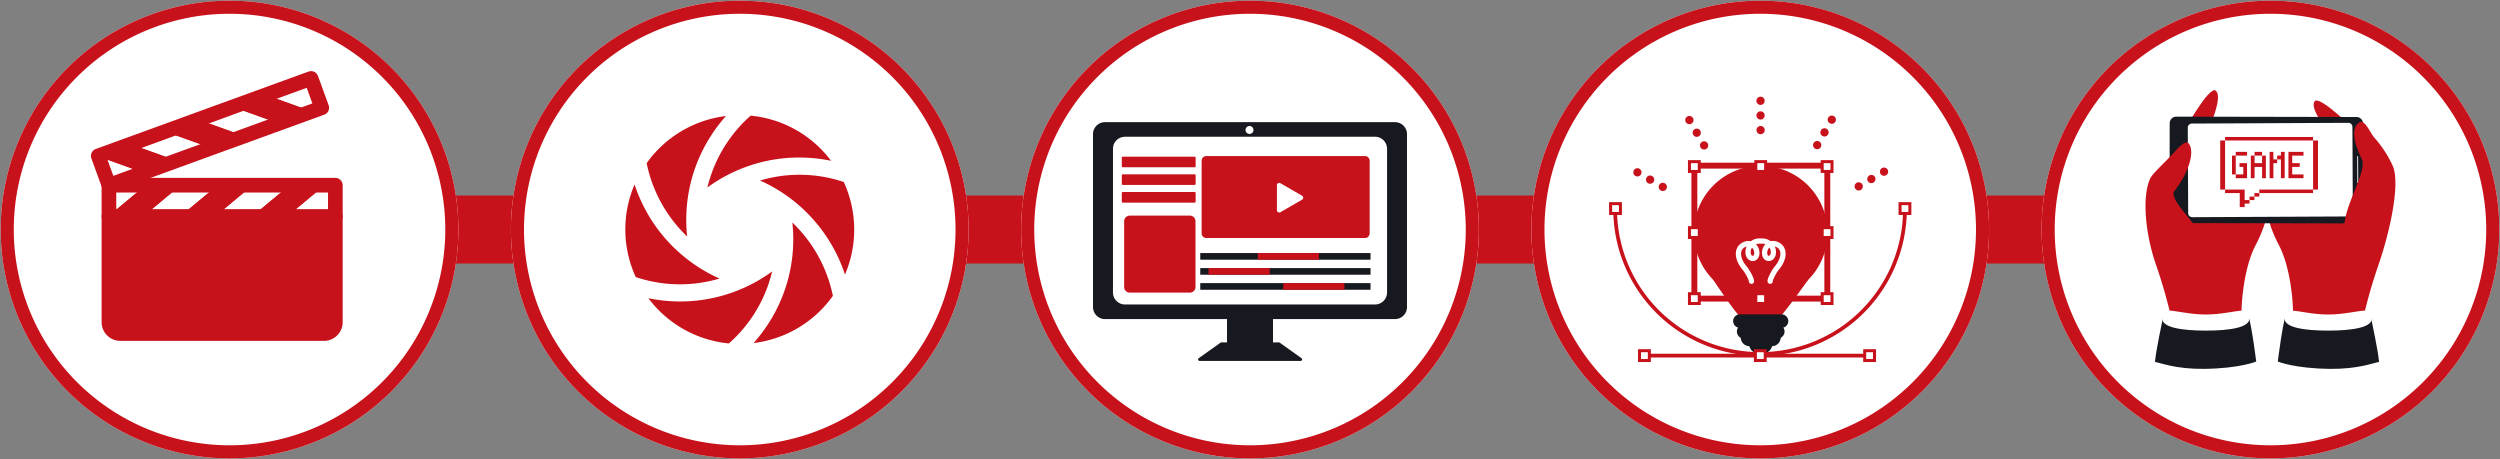
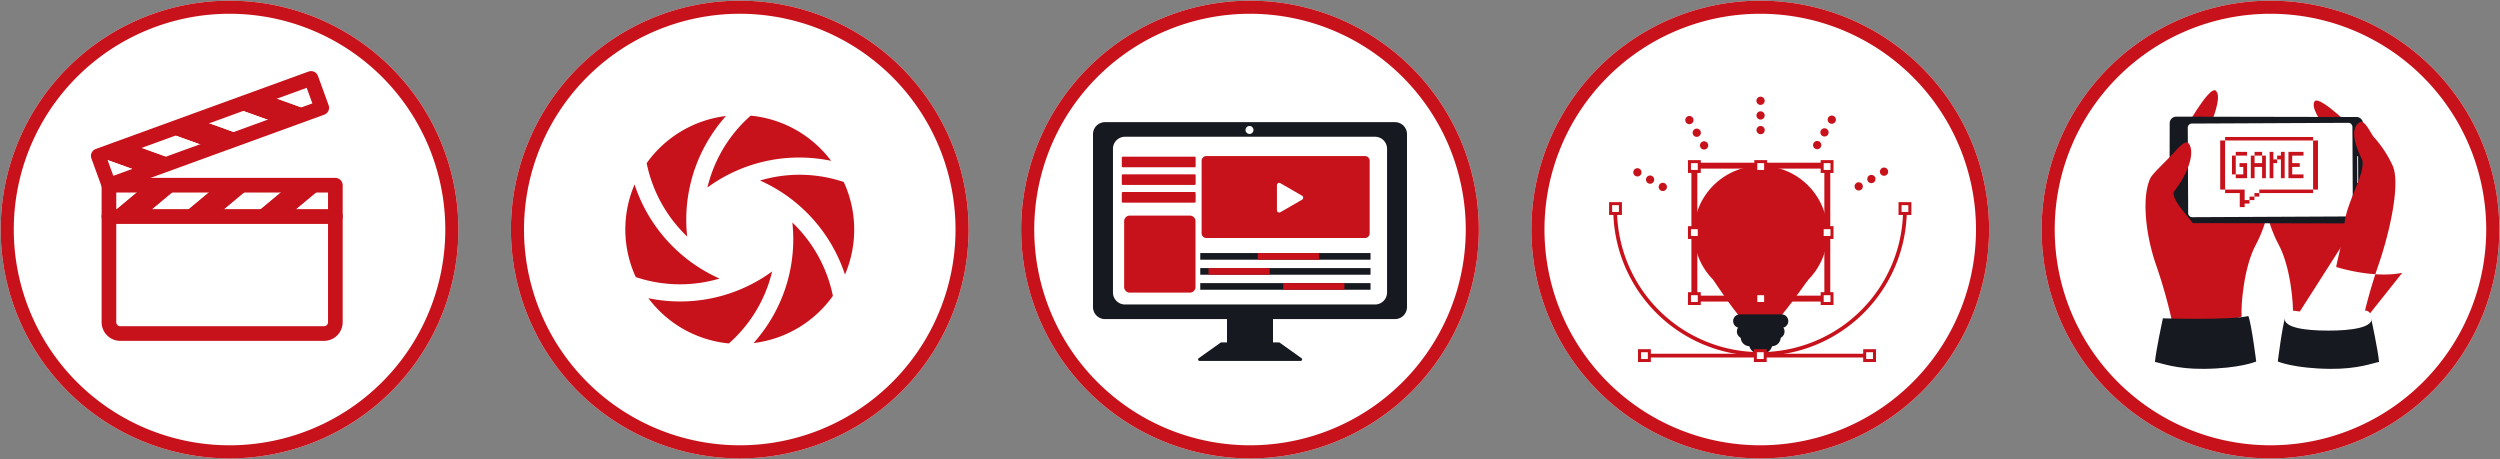
<svg xmlns="http://www.w3.org/2000/svg" id="グループ_3932" data-name="グループ 3932" width="845.162" height="155.196" viewBox="0 0 845.162 155.196">
  <rect x="0" y="0" width="845.162" height="155.196" fill="#808080" stroke="none" />
  <defs>
    <clipPath id="clip-path">
      <rect id="長方形_988" data-name="長方形 988" width="845.162" height="155.196" fill="none" />
    </clipPath>
  </defs>
-   <rect id="長方形_947" data-name="長方形 947" width="674.444" height="22.981" transform="translate(85.359 66.107)" fill="#c8121b" />
  <g id="グループ_3931" data-name="グループ 3931">
    <g id="グループ_3930" data-name="グループ 3930" clip-path="url(#clip-path)">
      <path id="パス_83428" data-name="パス 83428" d="M664.438,77.709A77.364,77.364,0,1,1,587.074.345a77.364,77.364,0,0,1,77.364,77.364" transform="translate(-164.492 -0.111)" fill="#fff" />
      <path id="パス_83429" data-name="パス 83429" d="M587.074.345a77.364,77.364,0,1,0,77.364,77.364A77.364,77.364,0,0,0,587.074.345m0,150.3a72.939,72.939,0,1,1,72.939-72.939,72.939,72.939,0,0,1-72.939,72.939" transform="translate(-164.493 -0.111)" fill="#c8121b" />
      <path id="パス_83430" data-name="パス 83430" d="M647.659,127.552H549.635a4.063,4.063,0,0,1-4.064-4.064V65.039a4.063,4.063,0,0,1,4.064-4.064h98.024a4.063,4.063,0,0,1,4.064,4.064v58.449a4.063,4.063,0,0,1-4.064,4.064" transform="translate(-176.066 -19.678)" fill="#171920" />
      <path id="パス_83431" data-name="パス 83431" d="M644.127,124.968H559.6a4.064,4.064,0,0,1-4.064-4.064V72.326a4.064,4.064,0,0,1,4.064-4.064h84.531a4.064,4.064,0,0,1,4.064,4.064V120.9a4.063,4.063,0,0,1-4.064,4.064" transform="translate(-179.28 -22.029)" fill="#fff" />
      <path id="パス_83432" data-name="パス 83432" d="M621.705,64.234a1.345,1.345,0,1,1,1.346,1.346,1.346,1.346,0,0,1-1.346-1.346" transform="translate(-200.635 -20.295)" fill="#fff" />
      <path id="パス_83433" data-name="パス 83433" d="M584.561,81.78h-24.27a.348.348,0,0,1-.348-.348V78.541a.349.349,0,0,1,.348-.349h24.27a.349.349,0,0,1,.348.349v2.891a.348.348,0,0,1-.348.348" transform="translate(-180.704 -25.234)" fill="#c8121b" />
      <path id="パス_83434" data-name="パス 83434" d="M584.561,90.609h-24.27a.348.348,0,0,1-.348-.348V87.37a.349.349,0,0,1,.348-.349h24.27a.349.349,0,0,1,.348.349v2.891a.348.348,0,0,1-.348.348" transform="translate(-180.704 -28.083)" fill="#c8121b" />
      <path id="パス_83435" data-name="パス 83435" d="M584.561,99.439h-24.27a.348.348,0,0,1-.348-.348V96.2a.349.349,0,0,1,.348-.349h24.27a.349.349,0,0,1,.348.349v2.891a.348.348,0,0,1-.348.348" transform="translate(-180.704 -30.933)" fill="#c8121b" />
      <path id="パス_83436" data-name="パス 83436" d="M583.342,133.661H563.018a1.9,1.9,0,0,1-1.9-1.9V109.521a1.9,1.9,0,0,1,1.9-1.9h20.324a1.9,1.9,0,0,1,1.9,1.9v22.243a1.9,1.9,0,0,1-1.9,1.9" transform="translate(-181.084 -34.732)" fill="#c8121b" />
      <path id="パス_83437" data-name="パス 83437" d="M655,105.6H601.39a1.6,1.6,0,0,1-1.6-1.6V79.5a1.6,1.6,0,0,1,1.6-1.6H655a1.6,1.6,0,0,1,1.6,1.6v24.512a1.6,1.6,0,0,1-1.6,1.6" transform="translate(-193.564 -25.139)" fill="#c8121b" />
      <path id="パス_83438" data-name="パス 83438" d="M645.874,95.624a.777.777,0,0,1,0,1.346l-3.663,2.115-3.663,2.114a.777.777,0,0,1-1.166-.673v-8.46a.777.777,0,0,1,1.166-.673l3.663,2.114Z" transform="translate(-205.695 -29.461)" fill="#fff" />
      <rect id="長方形_948" data-name="長方形 948" width="57.564" height="2.246" transform="translate(405.764 85.549)" fill="#171920" />
      <rect id="長方形_949" data-name="長方形 949" width="20.678" height="2.246" transform="translate(425.213 85.549)" fill="#c8121b" />
      <rect id="長方形_950" data-name="長方形 950" width="57.564" height="2.246" transform="translate(405.764 95.711)" fill="#171920" />
      <rect id="長方形_951" data-name="長方形 951" width="20.678" height="2.246" transform="translate(433.819 95.711)" fill="#c8121b" />
      <rect id="長方形_952" data-name="長方形 952" width="57.564" height="2.246" transform="translate(405.764 90.63)" fill="#171920" />
      <rect id="長方形_953" data-name="長方形 953" width="20.678" height="2.246" transform="translate(408.559 90.63)" fill="#c8121b" />
      <rect id="長方形_954" data-name="長方形 954" width="15.548" height="8.721" transform="translate(414.807 107.474)" fill="#171920" />
      <path id="パス_83439" data-name="パス 83439" d="M625.486,170.9H605.753l-7.5,5.336a.52.52,0,0,0,.3.943h34.125a.52.52,0,0,0,.3-.943Z" transform="translate(-192.997 -55.153)" fill="#171920" />
      <path id="パス_83440" data-name="パス 83440" d="M155.073,77.709A77.364,77.364,0,1,1,77.71.345a77.364,77.364,0,0,1,77.364,77.364" transform="translate(-0.111 -0.111)" fill="#fff" />
      <path id="パス_83441" data-name="パス 83441" d="M77.71.345a77.364,77.364,0,1,0,77.364,77.364A77.364,77.364,0,0,0,77.71.345m0,150.3a72.939,72.939,0,1,1,72.939-72.939A72.939,72.939,0,0,1,77.71,150.647" transform="translate(-0.112 -0.111)" fill="#c8121b" />
-       <path id="パス_83442" data-name="パス 83442" d="M127.077,147.624H58.216a3.839,3.839,0,0,1-3.84-3.84v-35.75h76.54v35.75a3.839,3.839,0,0,1-3.839,3.84" transform="translate(-17.548 -34.865)" fill="#c8121b" />
      <path id="パス_83443" data-name="パス 83443" d="M127.077,147.624H58.216a3.839,3.839,0,0,1-3.84-3.84v-35.75h76.54v35.75A3.839,3.839,0,0,1,127.077,147.624Z" transform="translate(-17.548 -34.865)" fill="none" stroke="#c8121b" stroke-linecap="round" stroke-linejoin="round" stroke-width="4.954" />
      <path id="パス_83444" data-name="パス 83444" d="M138.28,92.446,125.61,103h12.168l12.669-10.557Z" transform="translate(-40.537 -29.834)" fill="#c8121b" />
      <path id="パス_83445" data-name="パス 83445" d="M156.246,92.446,143.576,103H159.7V92.446Z" transform="translate(-46.335 -29.834)" fill="#fff" />
      <path id="パス_83446" data-name="パス 83446" d="M102.348,92.446,89.679,103h12.168l12.669-10.557Z" transform="translate(-28.941 -29.834)" fill="#c8121b" />
      <path id="パス_83447" data-name="パス 83447" d="M120.314,92.446,107.645,103h12.168l12.669-10.557Z" transform="translate(-34.739 -29.834)" fill="#fff" />
      <path id="パス_83448" data-name="パス 83448" d="M66.619,92.446l-12.243,10.2V103H66.118L78.787,92.446Z" transform="translate(-17.548 -29.834)" fill="#c8121b" />
      <path id="パス_83449" data-name="パス 83449" d="M84.382,92.446,71.713,103H83.881L96.55,92.446Z" transform="translate(-23.143 -29.834)" fill="#fff" />
      <path id="パス_83450" data-name="パス 83450" d="M54.376,102.649l12.243-10.2H54.452l-.075.062Z" transform="translate(-17.548 -29.834)" fill="#fff" />
      <rect id="長方形_955" data-name="長方形 955" width="76.54" height="10.557" transform="translate(36.829 62.612)" fill="none" stroke="#c8121b" stroke-linecap="round" stroke-linejoin="round" stroke-width="4.954" />
      <path id="パス_83451" data-name="パス 83451" d="M131.5,57.039l-15.516-5.588,11.434-4.162,15.516,5.588Z" transform="translate(-37.43 -15.261)" fill="#c8121b" />
      <path id="パス_83452" data-name="パス 83452" d="M148.382,50.25l-15.516-5.588,15.154-5.516,3.611,9.921Z" transform="translate(-42.878 -12.633)" fill="#fff" />
      <path id="パス_83453" data-name="パス 83453" d="M97.735,69.329,82.219,63.741l11.434-4.162,15.516,5.588Z" transform="translate(-26.533 -19.227)" fill="#c8121b" />
      <path id="パス_83454" data-name="パス 83454" d="M114.617,63.184,99.1,57.6l11.434-4.162,15.516,5.588Z" transform="translate(-31.982 -17.244)" fill="#fff" />
      <path id="パス_83455" data-name="パス 83455" d="M64.16,81.618l-14.994-5.4-.122-.334,11.034-4.016,15.516,5.588Z" transform="translate(-15.828 -23.193)" fill="#c8121b" />
      <path id="パス_83456" data-name="パス 83456" d="M80.852,75.473,65.336,69.886,76.77,65.724l15.516,5.588Z" transform="translate(-21.085 -21.21)" fill="#fff" />
      <path id="パス_83457" data-name="パス 83457" d="M49.225,78.291l14.994,5.4L52.784,87.852l-.092-.033Z" transform="translate(-15.886 -25.266)" fill="#fff" />
      <rect id="長方形_956" data-name="長方形 956" width="76.541" height="10.557" transform="matrix(0.94, -0.342, 0.342, 0.94, 33.217, 52.691)" fill="none" stroke="#c8121b" stroke-linecap="round" stroke-linejoin="round" stroke-width="4.954" />
      <path id="パス_83458" data-name="パス 83458" d="M919.12,77.709A77.364,77.364,0,1,1,841.756.345,77.364,77.364,0,0,1,919.12,77.709" transform="translate(-246.683 -0.111)" fill="#fff" />
      <path id="パス_83459" data-name="パス 83459" d="M841.756.345A77.364,77.364,0,1,0,919.12,77.709,77.364,77.364,0,0,0,841.756.345m0,150.3a72.939,72.939,0,1,1,72.939-72.939,72.939,72.939,0,0,1-72.939,72.939" transform="translate(-246.683 -0.111)" fill="#c8121b" />
      <path id="パス_83460" data-name="パス 83460" d="M890.7,105.375a22.611,22.611,0,1,1-22.611-22.611A22.611,22.611,0,0,1,890.7,105.375" transform="translate(-272.852 -26.709)" fill="#c8121b" />
      <path id="パス_83461" data-name="パス 83461" d="M876.119,152.649H865.966c-1.659,0-10.752-13.936-10.752-13.936,0-2.037,7.179-2.126,8.838-2.126h13.98c1.659,0,9.22.037,9.22,2.074,0,0-9.775,13.969-11.133,13.988" transform="translate(-275.993 -44.079)" fill="#c8121b" />
      <rect id="長方形_957" data-name="長方形 957" width="44.946" height="44.946" transform="translate(572.805 56.001)" fill="none" stroke="#c8121b" stroke-width="2" />
      <rect id="長方形_958" data-name="長方形 958" width="3.317" height="3.319" transform="translate(571.145 54.642)" fill="#fff" />
      <rect id="長方形_959" data-name="長方形 959" width="3.317" height="3.319" transform="translate(571.145 54.642)" fill="none" stroke="#c8121b" stroke-width="1.02" />
      <rect id="長方形_960" data-name="長方形 960" width="3.319" height="3.319" transform="translate(593.58 99.287)" fill="#fff" />
      <rect id="長方形_961" data-name="長方形 961" width="3.319" height="3.319" transform="translate(593.58 99.287)" fill="none" stroke="#c8121b" stroke-width="1.02" />
      <rect id="長方形_962" data-name="長方形 962" width="3.319" height="3.319" transform="translate(616.016 54.642)" fill="#fff" />
      <rect id="長方形_963" data-name="長方形 963" width="3.319" height="3.319" transform="translate(616.016 54.642)" fill="none" stroke="#c8121b" stroke-width="1.02" />
      <rect id="長方形_964" data-name="長方形 964" width="3.317" height="3.319" transform="translate(571.145 99.287)" fill="#fff" />
      <rect id="長方形_965" data-name="長方形 965" width="3.317" height="3.319" transform="translate(571.145 99.287)" fill="none" stroke="#c8121b" stroke-width="1.02" />
      <rect id="長方形_966" data-name="長方形 966" width="3.319" height="3.319" transform="translate(616.016 99.287)" fill="#fff" />
      <rect id="長方形_967" data-name="長方形 967" width="3.319" height="3.319" transform="translate(616.016 99.287)" fill="none" stroke="#c8121b" stroke-width="1.02" />
      <path id="パス_83462" data-name="パス 83462" d="M877.687,173.311h-1.395a3.242,3.242,0,0,1,0-6.484h1.395a3.242,3.242,0,0,1,0,6.484" transform="translate(-281.749 -53.838)" fill="#171920" />
      <path id="パス_83463" data-name="パス 83463" d="M879.434,169.976h-7.57a2.968,2.968,0,1,1,0-5.936h7.57a2.976,2.976,0,0,1,2.967,2.968,2.975,2.975,0,0,1-2.967,2.968" transform="translate(-280.408 -52.939)" fill="#171920" />
      <path id="パス_83464" data-name="パス 83464" d="M880.665,166.725H869.393a2.417,2.417,0,1,1,0-4.834h11.272a2.424,2.424,0,0,1,2.417,2.417,2.391,2.391,0,0,1-.024.344,2.426,2.426,0,0,1-2.392,2.072" transform="translate(-279.789 -52.245)" fill="#171920" />
      <path id="パス_83465" data-name="パス 83465" d="M881.463,161.476H867.38a2.285,2.285,0,1,1,0-4.57h14.083a2.293,2.293,0,0,1,2.1,1.4,2.264,2.264,0,0,1,.18.887,2.292,2.292,0,0,1-2.285,2.285" transform="translate(-279.181 -50.636)" fill="#171920" />
      <path id="パス_83466" data-name="パス 83466" d="M903.24,104.1v.177a48.353,48.353,0,0,1-96.706,0V104.1h-1.268v.177a49.622,49.622,0,1,0,99.245,0V104.1Z" transform="translate(-259.874 -33.595)" fill="#c8121b" />
      <rect id="長方形_968" data-name="長方形 968" width="3.319" height="3.319" transform="translate(642.338 68.846)" fill="#fff" />
      <rect id="長方形_969" data-name="長方形 969" width="3.319" height="3.319" transform="translate(642.338 68.846)" fill="none" stroke="#c8121b" stroke-width="1.02" />
      <rect id="長方形_970" data-name="長方形 970" width="3.319" height="3.319" transform="translate(616.016 76.965)" fill="#fff" />
      <rect id="長方形_971" data-name="長方形 971" width="3.319" height="3.319" transform="translate(616.016 76.965)" fill="none" stroke="#c8121b" stroke-width="1.02" />
      <rect id="長方形_972" data-name="長方形 972" width="3.317" height="3.319" transform="translate(571.145 76.965)" fill="#fff" />
      <rect id="長方形_973" data-name="長方形 973" width="3.317" height="3.319" transform="translate(571.145 76.965)" fill="none" stroke="#c8121b" stroke-width="1.02" />
      <rect id="長方形_974" data-name="長方形 974" width="3.319" height="3.319" transform="translate(593.58 54.642)" fill="#fff" />
      <rect id="長方形_975" data-name="長方形 975" width="3.319" height="3.319" transform="translate(593.58 54.642)" fill="none" stroke="#c8121b" stroke-width="1.02" />
      <rect id="長方形_976" data-name="長方形 976" width="3.319" height="3.319" transform="translate(544.489 68.846)" fill="#fff" />
      <rect id="長方形_977" data-name="長方形 977" width="3.319" height="3.319" transform="translate(544.489 68.846)" fill="none" stroke="#c8121b" stroke-width="1.02" />
      <rect id="長方形_978" data-name="長方形 978" width="77.219" height="1.27" transform="translate(556.485 119.586)" fill="#c8121b" />
      <rect id="長方形_979" data-name="長方形 979" width="4.586" height="4.586" transform="translate(631.629 117.928)" fill="#fff" />
      <rect id="長方形_980" data-name="長方形 980" width="3.319" height="3.319" transform="translate(554.264 118.562)" fill="#fff" />
      <rect id="長方形_981" data-name="長方形 981" width="3.319" height="3.319" transform="translate(554.264 118.562)" fill="none" stroke="#c8121b" stroke-width="1.02" />
      <rect id="長方形_982" data-name="長方形 982" width="3.319" height="3.319" transform="translate(593.434 118.562)" fill="#fff" />
      <rect id="長方形_983" data-name="長方形 983" width="3.319" height="3.319" transform="translate(593.434 118.562)" fill="none" stroke="#c8121b" stroke-width="1.02" />
      <rect id="長方形_984" data-name="長方形 984" width="3.319" height="3.319" transform="translate(630.385 118.562)" fill="#fff" />
      <rect id="長方形_985" data-name="長方形 985" width="3.319" height="3.319" transform="translate(630.385 118.562)" fill="none" stroke="#c8121b" stroke-width="1.02" />
-       <path id="パス_83467" data-name="パス 83467" d="M878.458,133.9c-.035-.726,1.282-3.277,2.326-4.527,2.4-2.869,2.842-6.291.378-7.714-2.771-1.6-4.914.914-4.534,3.155.322,1.9,2.438,1.79,2.88-.091a3.763,3.763,0,0,0-3.868-4.411l-.747,0a3.763,3.763,0,0,0-3.844,4.431c.453,1.879,2.568,1.98,2.88.077.368-2.242-1.789-4.745-4.551-3.13-2.457,1.436-1.993,4.855.419,7.712,1.05,1.244,2.382,3.788,2.351,4.514" transform="translate(-280.038 -38.827)" fill="none" stroke="#fff" stroke-linecap="round" stroke-linejoin="round" stroke-width="1.767" />
      <path id="パス_83468" data-name="パス 83468" d="M879.539,64.267a1.393,1.393,0,1,1-1.4-1.389,1.393,1.393,0,0,1,1.4,1.389" transform="translate(-282.944 -20.292)" fill="#c8121b" />
      <path id="パス_83469" data-name="パス 83469" d="M879.519,56.955a1.393,1.393,0,1,1-1.4-1.389,1.393,1.393,0,0,1,1.4,1.389" transform="translate(-282.938 -17.932)" fill="#c8121b" />
      <path id="パス_83470" data-name="パス 83470" d="M879.5,49.643a1.393,1.393,0,1,1-1.4-1.389,1.393,1.393,0,0,1,1.4,1.389" transform="translate(-282.931 -15.572)" fill="#c8121b" />
      <path id="パス_83471" data-name="パス 83471" d="M907.6,72.451a1.393,1.393,0,1,1-.515-1.9,1.393,1.393,0,0,1,.515,1.9" transform="translate(-292.061 -22.708)" fill="#c8121b" />
      <path id="パス_83472" data-name="パス 83472" d="M911.243,66.109a1.393,1.393,0,1,1-.515-1.9,1.393,1.393,0,0,1,.515,1.9" transform="translate(-293.235 -20.661)" fill="#c8121b" />
      <path id="パス_83473" data-name="パス 83473" d="M914.882,59.767a1.393,1.393,0,1,1-.515-1.9,1.392,1.392,0,0,1,.515,1.9" transform="translate(-294.41 -18.615)" fill="#c8121b" />
      <path id="パス_83474" data-name="パス 83474" d="M927.818,93.572a1.393,1.393,0,1,1,.5-1.9,1.392,1.392,0,0,1-.5,1.9" transform="translate(-298.748 -29.359)" fill="#c8121b" />
      <path id="パス_83475" data-name="パス 83475" d="M934.14,89.9a1.393,1.393,0,1,1,.5-1.9,1.394,1.394,0,0,1-.5,1.9" transform="translate(-300.788 -28.174)" fill="#c8121b" />
      <path id="パス_83476" data-name="パス 83476" d="M940.462,86.225a1.393,1.393,0,1,1,.5-1.9,1.392,1.392,0,0,1-.5,1.9" transform="translate(-302.829 -26.988)" fill="#c8121b" />
      <path id="パス_83477" data-name="パス 83477" d="M851.14,71.212a1.393,1.393,0,1,1-1.9-.5,1.393,1.393,0,0,1,1.9.5" transform="translate(-273.84 -22.757)" fill="#c8121b" />
      <path id="パス_83478" data-name="パス 83478" d="M847.467,64.89a1.393,1.393,0,1,1-1.9-.5,1.393,1.393,0,0,1,1.9.5" transform="translate(-272.655 -20.717)" fill="#c8121b" />
      <path id="パス_83479" data-name="パス 83479" d="M843.794,58.567a1.393,1.393,0,1,1-1.9-.5,1.392,1.392,0,0,1,1.9.5" transform="translate(-271.47 -18.677)" fill="#c8121b" />
      <path id="パス_83480" data-name="パス 83480" d="M830.019,91.425a1.393,1.393,0,1,1-1.9.515,1.394,1.394,0,0,1,1.9-.515" transform="translate(-267.189 -29.445)" fill="#c8121b" />
      <path id="パス_83481" data-name="パス 83481" d="M823.677,87.787a1.393,1.393,0,1,1-1.9.515,1.393,1.393,0,0,1,1.9-.515" transform="translate(-265.142 -28.271)" fill="#c8121b" />
      <path id="パス_83482" data-name="パス 83482" d="M817.335,84.148a1.393,1.393,0,1,1-1.9.515,1.393,1.393,0,0,1,1.9-.515" transform="translate(-263.095 -27.096)" fill="#c8121b" />
      <path id="パス_83483" data-name="パス 83483" d="M409.755,77.709A77.364,77.364,0,1,1,332.392.345a77.364,77.364,0,0,1,77.364,77.364" transform="translate(-82.302 -0.111)" fill="#fff" />
      <path id="パス_83484" data-name="パス 83484" d="M332.392.345a77.364,77.364,0,1,0,77.364,77.364A77.364,77.364,0,0,0,332.392.345m0,150.3A72.939,72.939,0,1,1,405.33,77.709a72.939,72.939,0,0,1-72.939,72.939" transform="translate(-82.302 -0.111)" fill="#c8121b" />
      <path id="パス_83485" data-name="パス 83485" d="M358.922,68.11a47.052,47.052,0,0,0-5.814,13.9A52.531,52.531,0,0,1,386.037,71.92a53.479,53.479,0,0,1,8.887,1.071,38.6,38.6,0,0,0-27.2-15.265,47.17,47.17,0,0,0-8.8,10.384" transform="translate(-113.954 -18.629)" fill="#c8121b" />
      <path id="パス_83486" data-name="パス 83486" d="M359.654,149.439a47.057,47.057,0,0,0,5.825-13.951,52.653,52.653,0,0,1-31.078,10.15,53.25,53.25,0,0,1-10.766-1.1,38.6,38.6,0,0,0,27.22,15.29,47.183,47.183,0,0,0,8.8-10.384" transform="translate(-104.443 -43.724)" fill="#c8121b" />
      <path id="パス_83487" data-name="パス 83487" d="M343.984,123.89a52.871,52.871,0,0,1-28.726-31.809,38.527,38.527,0,0,0,.4,31.305,46.9,46.9,0,0,0,28.321.5" transform="translate(-100.731 -29.716)" fill="#c8121b" />
      <path id="パス_83488" data-name="パス 83488" d="M344.2,65.086a53.513,53.513,0,0,1,5.39-7.18,38.621,38.621,0,0,0-26.812,15.943,47.353,47.353,0,0,0,13.7,24.8A52.409,52.409,0,0,1,344.2,65.086" transform="translate(-104.167 -18.687)" fill="#c8121b" />
      <path id="パス_83489" data-name="パス 83489" d="M381.532,144.642a53.4,53.4,0,0,1-5.388,7.179,38.617,38.617,0,0,0,26.812-15.944,47.354,47.354,0,0,0-13.7-24.805,52.412,52.412,0,0,1-7.722,33.57" transform="translate(-121.388 -35.845)" fill="#c8121b" />
      <path id="パス_83490" data-name="パス 83490" d="M379.357,89.172a52.872,52.872,0,0,1,28.722,31.805,38.526,38.526,0,0,0-.405-31.3,46.876,46.876,0,0,0-28.316-.5" transform="translate(-122.425 -28.149)" fill="#c8121b" />
      <path id="パス_83491" data-name="パス 83491" d="M1173.8,77.709A77.364,77.364,0,1,1,1096.438.345,77.364,77.364,0,0,1,1173.8,77.709" transform="translate(-328.873 -0.111)" fill="#fff" />
      <path id="パス_83492" data-name="パス 83492" d="M1096.438.345A77.364,77.364,0,1,0,1173.8,77.709,77.364,77.364,0,0,0,1096.438.345m0,150.3a72.939,72.939,0,1,1,72.939-72.939,72.939,72.939,0,0,1-72.939,72.939" transform="translate(-328.874 -0.111)" fill="#c8121b" />
      <path id="パス_83493" data-name="パス 83493" d="M1128.847,93.88s1.734,10.6,5.781,18.071,5.113,20.412,4.815,24.315l1.046.343,18.738-29.351-6.482-16.611Z" transform="translate(-364.299 -29.253)" fill="#c8121b" />
      <path id="パス_83494" data-name="パス 83494" d="M1089.318,59.778s9.053-16.512,11.292-14.6c3.481,2.972-6.169,20.743-6.169,20.743Z" transform="translate(-351.543 -14.529)" fill="#c8121b" />
      <path id="パス_83495" data-name="パス 83495" d="M1170.045,61.4s-13.25-13.385-14.875-10.933c-2.529,3.816,11.638,18.246,11.638,18.246Z" transform="translate(-372.697 -16.189)" fill="#c8121b" />
      <path id="パス_83496" data-name="パス 83496" d="M1120.088,93.88s-1.733,10.6-5.781,18.071-5.113,20.412-4.816,24.315l-1.045.343-18.738-29.351,6.483-16.611Z" transform="translate(-351.669 -29.253)" fill="#c8121b" />
      <path id="パス_83497" data-name="パス 83497" d="M1146.036,94.322l-60.91-.118a2.226,2.226,0,0,1-2.221-2.23l.062-31.53a2.224,2.224,0,0,1,2.23-2.22l60.91.118a2.225,2.225,0,0,1,2.22,2.23l-.06,31.53a2.227,2.227,0,0,1-2.23,2.22" transform="translate(-349.473 -18.79)" fill="#171920" />
      <path id="パス_83498" data-name="パス 83498" d="M1093.56,93.21a1.386,1.386,0,0,1-1.4-1.384l-.018-4.654-.013-2.32-.036-7.519-.022-5.441-.044-8.93a1.39,1.39,0,0,1,1.383-1.4l52.878-.248a1.39,1.39,0,0,1,1.4,1.383l.135,28.865a1.388,1.388,0,0,1-1.382,1.4Z" transform="translate(-352.418 -19.788)" fill="#fff" />
      <path id="パス_83499" data-name="パス 83499" d="M1084.532,83.95a2.023,2.023,0,0,1,2-1.852,2.021,2.021,0,1,1-2.011,2.031c0-.06,0-.119.007-.179m3.724.31c0-.049.006-.1.006-.149a1.717,1.717,0,0,0-1.724-1.706,1.715,1.715,0,1,0,.016,3.429,1.717,1.717,0,0,0,1.7-1.574" transform="translate(-349.996 -26.494)" fill="#fff" />
      <path id="パス_83500" data-name="パス 83500" d="M1176.595,78.1a.153.153,0,0,1,.306.013l.042,8.768a.153.153,0,0,1-.306,0l-.043-8.769V78.1" transform="translate(-379.708 -25.158)" fill="#fff" />
      <path id="パス_83501" data-name="パス 83501" d="M1080.058,132.283a172.963,172.963,0,0,0-5.57-19.811c-3.7-10.646-4.784-23.2-1.949-29.221.763-1.618,4.426-4.862,7.926-8.629.917-.987,3.936-4.666,5.084-3.145,2.088,2.761.2,9.6-5.1,16.377-.8,4.6,11.4,12.8,11.011,20.71l8.083,6.738s2.464,12.585,2.847,15c0,0-12.352,4-22.328,1.978" transform="translate(-345.61 -22.95)" fill="#c8121b" />
-       <path id="パス_83502" data-name="パス 83502" d="M1168.367,128.944a172.94,172.94,0,0,1,5.569-19.811c3.7-10.646,7.573-27.586,4.738-33.607a38.173,38.173,0,0,0-6.32-9.587c-.918-.989-3.1-6.04-4.725-5.043-2.538,1.559-2.883,5.369.922,13.009.8,4.6-5.235,13.781-6.07,20.964l-13.6,17.094s-2.463,12.585-2.847,15c0,0,12.354,4,22.329,1.978" transform="translate(-369.847 -19.611)" fill="#c8121b" />
+       <path id="パス_83502" data-name="パス 83502" d="M1168.367,128.944a172.94,172.94,0,0,1,5.569-19.811c3.7-10.646,7.573-27.586,4.738-33.607a38.173,38.173,0,0,0-6.32-9.587c-.918-.989-3.1-6.04-4.725-5.043-2.538,1.559-2.883,5.369.922,13.009.8,4.6-5.235,13.781-6.07,20.964s-2.463,12.585-2.847,15c0,0,12.354,4,22.329,1.978" transform="translate(-369.847 -19.611)" fill="#c8121b" />
      <path id="パス_83503" data-name="パス 83503" d="M1078.326,158.525s-2.387,11.025-2.673,14.748c1.98.331,7.064,2.435,16.515,2.339,12.228-.123,17.708-2.482,17.708-2.482s-1.48-12.027-2.625-15.368c-6.536,1.458-28.925.763-28.925.763" transform="translate(-347.133 -50.913)" fill="#171920" />
-       <path id="パス_83504" data-name="パス 83504" d="M1108.745,157.735c0,3.005-6.6,4.057-14.749,4.057s-14.749-1.052-14.749-4.057c0-1.036.785-2.742,2.148-2.719,2.589.045,7.265,1.335,12.6,1.335,5.091,0,9.579-1.174,12.23-1.321,1.59-.088,2.519,1.578,2.519,2.705" transform="translate(-348.293 -50.026)" fill="#fff" />
      <path id="パス_83505" data-name="パス 83505" d="M1168.515,158.525s2.387,11.025,2.673,14.748c-1.979.331-7.065,2.435-16.515,2.339-12.227-.123-17.708-2.482-17.708-2.482s1.479-12.027,2.625-15.368c6.536,1.458,28.925.763,28.925.763" transform="translate(-366.919 -50.913)" fill="#171920" />
      <path id="パス_83506" data-name="パス 83506" d="M1140.348,157.735c0,3.005,6.6,4.057,14.749,4.057s14.748-1.052,14.748-4.057c0-1.036-.785-2.742-2.148-2.719-2.589.045-7.264,1.335-12.6,1.335-5.091,0-9.579-1.174-12.23-1.321-1.59-.088-2.519,1.578-2.519,2.705" transform="translate(-368.011 -50.026)" fill="#fff" />
      <path id="パス_83507" data-name="パス 83507" d="M1154.58,71.308V86.717h1.653V70.123h-1.653Z" transform="translate(-372.604 -22.63)" fill="#c8121b" />
      <path id="パス_83508" data-name="パス 83508" d="M1142.612,94.623h-14.874v1.185h18.179V94.623h-3.305Z" transform="translate(-363.942 -30.537)" fill="#c8121b" />
      <rect id="長方形_986" data-name="長方形 986" width="1.653" height="1.185" transform="translate(762.144 65.272)" fill="#c8121b" />
      <rect id="長方形_987" data-name="長方形 987" width="1.653" height="1.185" transform="translate(760.491 66.457)" fill="#c8121b" />
      <path id="パス_83509" data-name="パス 83509" d="M1117.267,96.994v-2.37h-6.611v1.185h4.958v4.741h1.653V99.364h1.652V98.179h-1.652Z" transform="translate(-358.429 -30.537)" fill="#c8121b" />
      <path id="パス_83510" data-name="パス 83510" d="M1113.962,69.558h26.443V68.373h-29.748v1.185h3.305Z" transform="translate(-358.429 -22.065)" fill="#c8121b" />
      <path id="パス_83511" data-name="パス 83511" d="M1109.869,84.346V70.123h-1.653V86.717h1.653v-2.37Z" transform="translate(-357.642 -22.63)" fill="#c8121b" />
      <path id="パス_83512" data-name="パス 83512" d="M1115.375,83.43H1114.1v-6.36h1.272Zm3.816-6.36h-3.816V75.8h3.816Zm-2.544,3.816V79.614h2.544V84.7h-3.816V83.43h2.544V80.886Z" transform="translate(-359.541 -24.461)" fill="#c8121b" />
      <path id="パス_83513" data-name="パス 83513" d="M1128.582,77.07V84.7h-1.273V80.886h-2.544V84.7h-1.272V77.07h1.272v2.544h2.544V77.07Zm-1.273,0h-2.544V75.8h2.544Z" transform="translate(-362.572 -24.461)" fill="#c8121b" />
      <path id="パス_83514" data-name="パス 83514" d="M1137.972,75.8v8.9H1136.7v-6.36h-1.272v1.273h-1.273V84.7h-1.272V75.8h1.272v2.544h1.273V77.07h1.272V75.8Z" transform="translate(-365.602 -24.461)" fill="#c8121b" />
      <path id="パス_83515" data-name="パス 83515" d="M1147.363,84.7h-5.089V75.8h5.089V77.07h-3.817v2.545h2.544v1.271h-2.544V83.43h3.817Z" transform="translate(-368.632 -24.461)" fill="#c8121b" />
    </g>
  </g>
</svg>